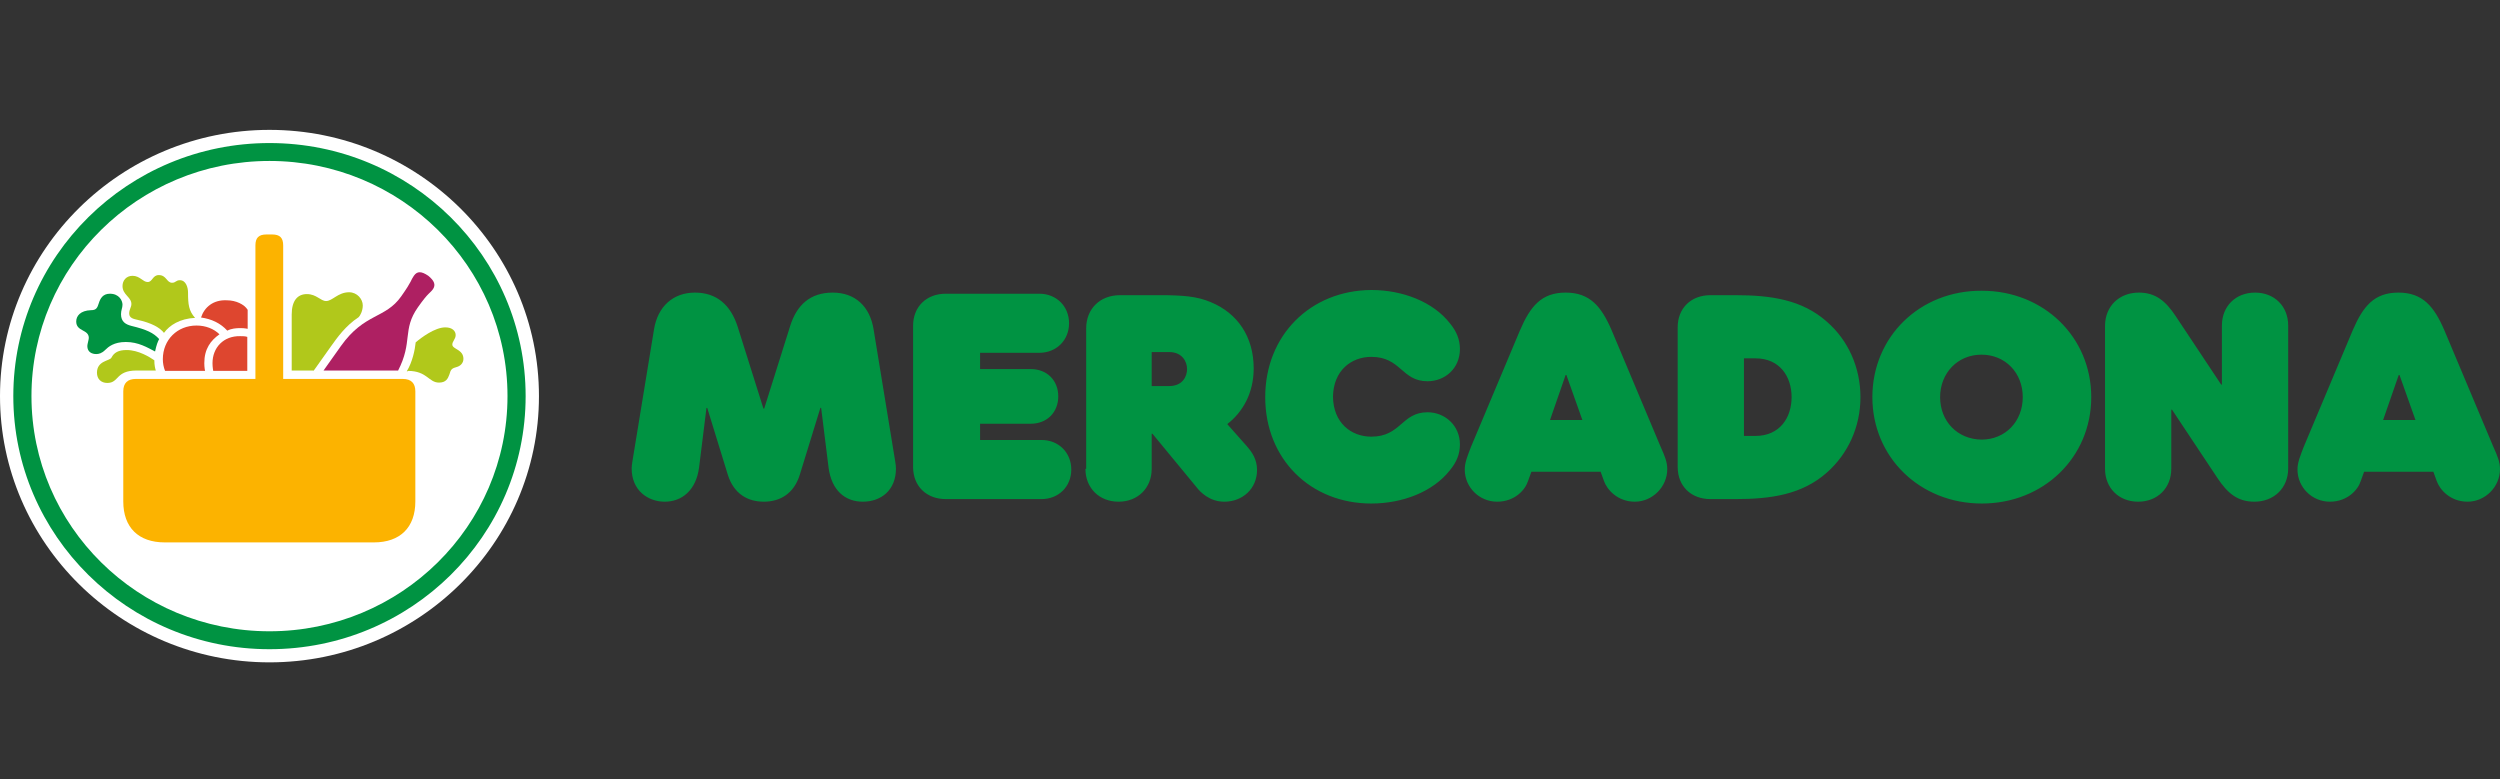
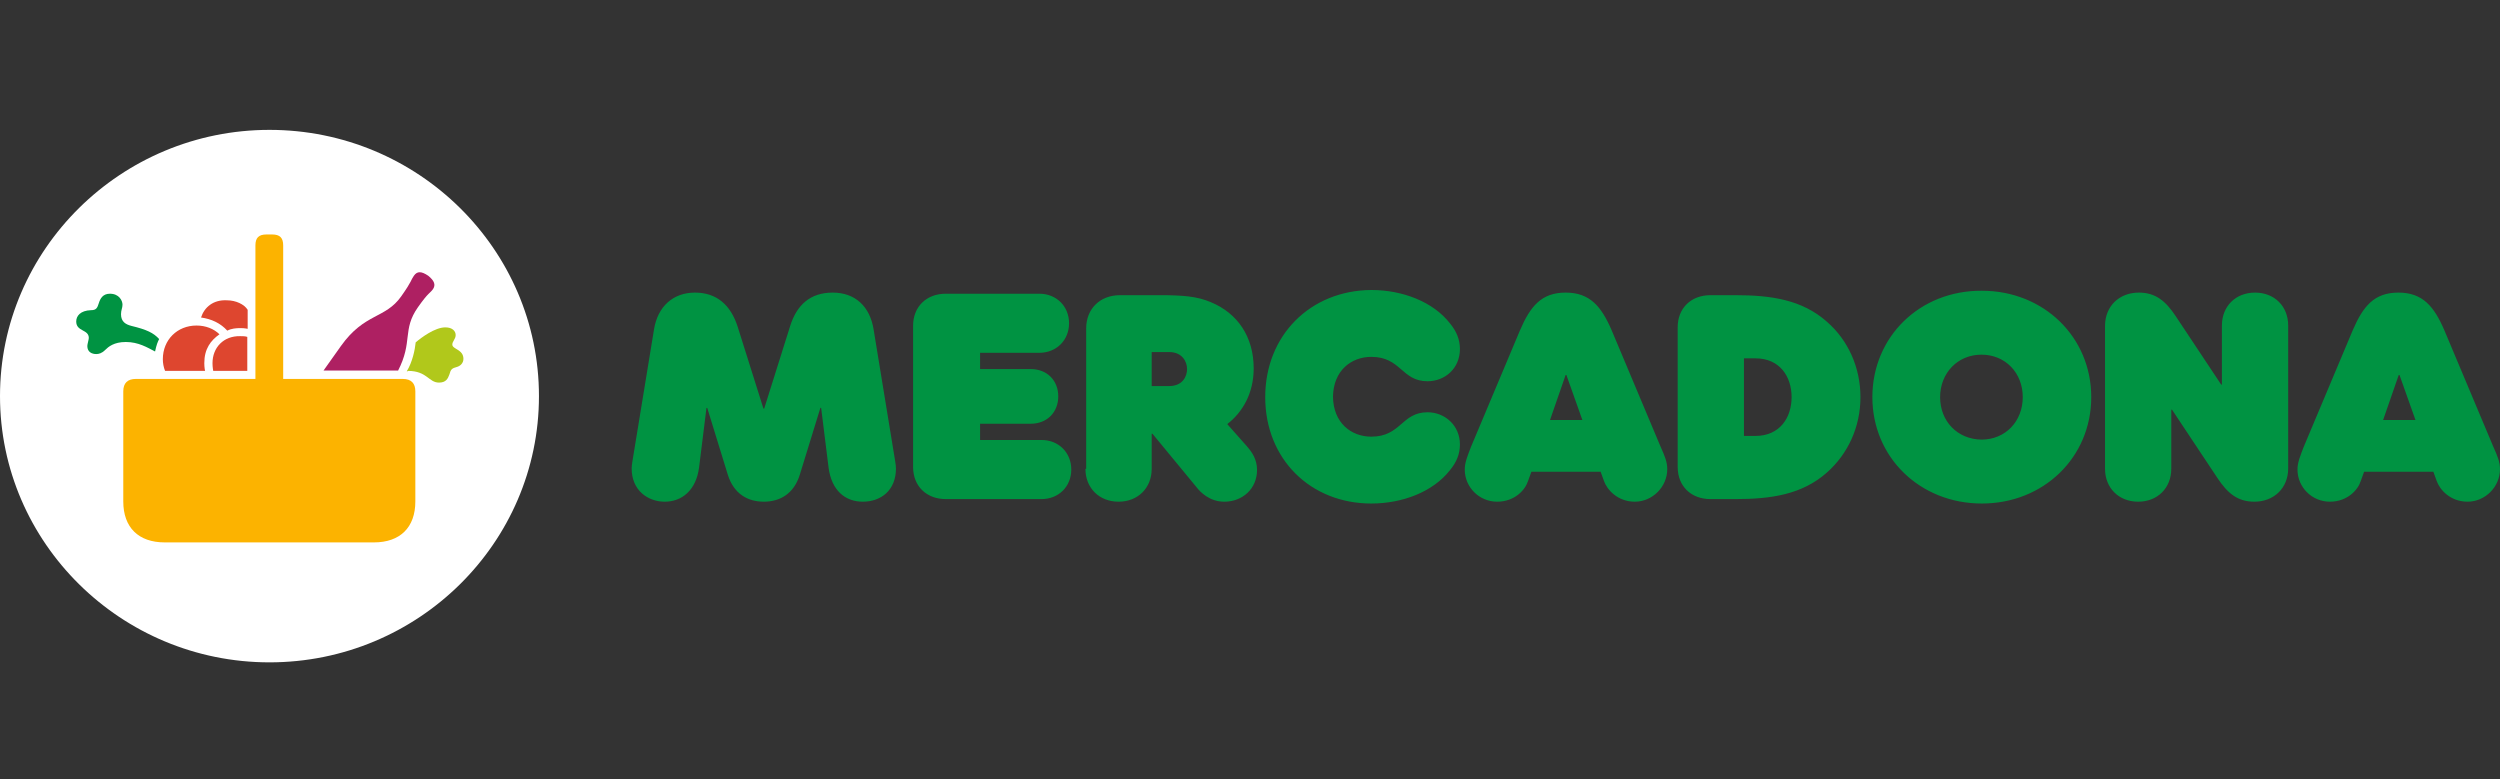
<svg xmlns="http://www.w3.org/2000/svg" width="154" height="48" viewBox="0 0 154 48" fill="none">
  <rect x="0" y="0" width="154" height="48" fill="#333333" stroke="none" />
  <g clip-path="url(#clip0_5954_11373)">
    <path d="M33.2 24.401C33.2 33.457 25.744 40.801 16.6 40.801C7.456 40.801 0 33.435 0 24.401C0 15.367 7.456 8 16.6 8C25.744 8 33.2 15.344 33.2 24.401Z" fill="white" />
-     <path d="M1.938 24.401C1.938 16.404 8.505 9.915 16.6 9.915C24.694 9.915 31.262 16.404 31.262 24.401C31.262 32.399 24.694 38.887 16.6 38.887C8.505 38.887 1.938 32.399 1.938 24.401ZM0.82 24.401C0.82 32.985 7.889 39.991 16.6 39.991C25.31 39.991 32.379 33.007 32.379 24.401C32.379 15.795 25.31 8.812 16.6 8.812C7.889 8.812 0.82 15.795 0.82 24.401Z" fill="#009342" />
    <path d="M24.513 22.847C25.448 21.044 24.764 20.323 25.744 18.927C26.428 17.958 26.474 18.093 26.679 17.8C26.839 17.552 26.77 17.305 26.383 16.989C25.95 16.696 25.699 16.696 25.494 16.989C25.288 17.282 25.402 17.282 24.718 18.251C23.738 19.648 22.461 19.265 21.001 21.315L19.93 22.824H24.513V22.847Z" fill="#AE2062" />
    <path d="M25.127 22.847C26.313 22.847 26.404 23.568 27.042 23.568C27.476 23.568 27.59 23.32 27.681 23.072C27.772 22.734 27.84 22.689 28.16 22.599C28.319 22.554 28.547 22.396 28.547 22.104C28.547 21.518 27.863 21.518 27.863 21.225C27.863 21.022 28.069 20.887 28.069 20.639C28.069 20.391 27.863 20.166 27.43 20.166C26.792 20.166 25.948 20.797 25.606 21.09C25.56 21.563 25.401 22.306 25.059 22.869H25.127V22.847Z" fill="#B1C81B" />
    <path d="M7.594 30.889C7.594 32.489 8.529 33.412 10.148 33.412H23.031C24.65 33.412 25.585 32.489 25.585 30.889V24.108C25.585 23.612 25.334 23.342 24.81 23.342H17.444V15.119C17.444 14.646 17.239 14.443 16.76 14.443H16.418C15.939 14.443 15.734 14.646 15.734 15.119V23.342H8.369C7.867 23.342 7.594 23.59 7.594 24.108V30.889Z" fill="#FCB300" />
-     <path d="M19.314 22.847L20.386 21.337C20.773 20.797 21.275 20.076 22.096 19.535C22.187 19.445 22.347 19.152 22.347 18.814C22.347 18.431 22.005 18.003 21.503 18.003C20.819 18.003 20.477 18.544 20.089 18.544C19.747 18.544 19.497 18.116 18.904 18.116C18.311 18.116 17.969 18.544 17.969 19.377V22.824H19.314V22.847Z" fill="#B1C81B" />
    <path d="M13.09 22.374C13.09 22.622 13.135 22.847 13.135 22.847H15.233V20.752C15.097 20.707 14.937 20.707 14.8 20.707C13.774 20.684 13.09 21.405 13.09 22.374Z" fill="#DE462F" />
    <path d="M10.031 22.125C10.031 22.373 10.077 22.621 10.168 22.846H12.631C12.631 22.846 12.585 22.643 12.585 22.373C12.585 21.495 12.973 20.976 13.52 20.593C13.178 20.256 12.676 20.053 12.106 20.053C10.921 20.053 10.031 20.931 10.031 22.125Z" fill="#DE462F" />
    <path d="M12.383 19.558C13.021 19.648 13.569 19.896 14.002 20.369C14.253 20.234 14.549 20.211 14.823 20.211C15.073 20.211 15.256 20.256 15.256 20.256V19.085C15.051 18.747 14.526 18.499 13.979 18.499C13.135 18.454 12.588 18.927 12.383 19.558Z" fill="#DE462F" />
-     <path d="M5.973 22.959C5.973 23.342 6.223 23.59 6.611 23.59C7.341 23.59 7.113 22.824 8.413 22.824H9.598C9.553 22.689 9.507 22.486 9.507 22.193C9.211 21.991 8.527 21.562 7.797 21.562C7.295 21.562 7.022 21.72 6.862 22.036C6.748 22.238 5.973 22.216 5.973 22.959Z" fill="#B1C81B" />
-     <path d="M7.547 17.621C7.547 18.162 8.094 18.297 8.094 18.725C8.094 18.928 7.957 19.063 7.957 19.311C7.957 19.604 8.254 19.649 8.436 19.694C9.371 19.896 9.85 20.189 10.101 20.505C10.443 20.032 11.081 19.626 12.016 19.581C11.629 19.153 11.583 18.748 11.583 18.027C11.583 17.689 11.446 17.261 11.081 17.261C10.83 17.261 10.83 17.418 10.602 17.418C10.26 17.418 10.26 16.945 9.782 16.945C9.394 16.945 9.394 17.373 9.097 17.373C8.801 17.373 8.619 16.99 8.163 16.99C7.775 16.99 7.547 17.283 7.547 17.621Z" fill="#B1C81B" />
    <path d="M4.695 19.805C4.695 20.436 5.471 20.278 5.471 20.819C5.471 20.909 5.379 21.202 5.379 21.314C5.379 21.697 5.676 21.81 5.927 21.81C6.086 21.81 6.269 21.765 6.474 21.562C6.679 21.359 7.021 21.067 7.751 21.067C8.526 21.067 9.073 21.404 9.552 21.652C9.643 21.224 9.712 21.067 9.803 20.886C9.461 20.503 9.028 20.301 8.093 20.075C7.751 19.985 7.454 19.828 7.454 19.354C7.454 19.107 7.546 18.971 7.546 18.769C7.546 18.521 7.34 18.093 6.77 18.093C6.337 18.093 6.177 18.386 6.086 18.678C5.995 18.971 5.927 19.107 5.607 19.107C4.946 19.129 4.695 19.467 4.695 19.805Z" fill="#009342" />
    <path d="M147.762 23.098H147.808L148.794 25.874H146.799L147.762 23.098ZM96.443 23.098H96.489L97.475 25.874H95.48L96.443 23.098ZM107.427 22.074H108.138C109.628 22.074 110.362 23.189 110.362 24.463C110.362 25.738 109.628 26.853 108.138 26.853H107.427V22.074ZM119.511 24.463C119.511 22.984 120.589 21.847 122.057 21.847C123.524 21.847 124.602 22.962 124.602 24.463C124.602 25.965 123.524 27.081 122.057 27.081C120.589 27.058 119.511 25.965 119.511 24.463ZM70.944 21.687H72.022C72.825 21.687 73.123 22.279 73.123 22.734C73.123 23.189 72.847 23.781 72.022 23.781H70.944V21.687ZM103.345 28.764C103.345 29.948 104.171 30.744 105.363 30.744H106.9C109.078 30.744 111.004 30.471 112.54 29.106C113.848 27.945 114.604 26.284 114.604 24.463C114.604 22.643 113.848 20.959 112.54 19.821C111.004 18.456 109.078 18.183 106.9 18.183H105.363C104.171 18.183 103.345 18.979 103.345 20.163V28.764ZM66.863 28.878C66.863 30.061 67.711 30.904 68.903 30.904C70.096 30.904 70.944 30.061 70.944 28.878V26.716H70.99L73.673 29.971C73.948 30.335 74.522 30.904 75.416 30.904C76.539 30.904 77.434 30.107 77.434 28.947C77.434 28.287 77.113 27.831 76.769 27.445L75.599 26.125C76.539 25.396 77.227 24.236 77.227 22.689C77.227 20.754 76.241 19.298 74.59 18.615C73.742 18.251 72.847 18.183 71.449 18.183H68.995C67.757 18.183 66.909 19.025 66.909 20.231V28.878H66.863ZM56.246 28.764C56.246 29.948 57.071 30.744 58.264 30.744H64.157C65.212 30.744 65.991 29.971 65.991 28.924C65.991 27.877 65.212 27.103 64.157 27.103H60.373V26.102H63.492C64.501 26.102 65.189 25.396 65.189 24.418C65.189 23.439 64.501 22.734 63.492 22.734H60.373V21.733H64.019C65.074 21.733 65.854 20.959 65.854 19.912C65.854 18.866 65.074 18.092 64.019 18.092H58.264C57.071 18.092 56.246 18.888 56.246 20.072V28.764ZM141.525 28.924C141.525 30.016 142.419 30.904 143.52 30.904C144.62 30.904 145.263 30.153 145.423 29.629L145.629 29.06H149.895L150.101 29.629C150.284 30.153 150.926 30.904 152.004 30.904C153.082 30.904 153.999 29.993 153.999 28.901C153.999 28.469 153.862 28.127 153.586 27.513L150.582 20.367C149.94 18.866 149.23 18.024 147.739 18.024C146.249 18.024 145.561 18.866 144.919 20.367L141.915 27.513C141.708 28.059 141.525 28.469 141.525 28.924ZM129.67 28.878C129.67 30.061 130.518 30.904 131.711 30.904C132.903 30.904 133.751 30.061 133.751 28.878V25.237H133.797L136.595 29.447C137.214 30.38 137.833 30.904 138.865 30.904C140.08 30.904 140.952 30.061 140.952 28.855V20.049C140.952 18.866 140.103 18.024 138.911 18.024C137.718 18.024 136.87 18.866 136.87 20.049V23.69H136.824L134.027 19.48C133.407 18.547 132.788 18.024 131.756 18.024C130.541 18.024 129.67 18.866 129.67 20.072V28.878ZM90.229 28.924C90.229 30.016 91.123 30.904 92.224 30.904C93.325 30.904 93.967 30.153 94.127 29.629L94.334 29.06H98.599L98.805 29.629C98.989 30.153 99.63 30.904 100.708 30.904C101.786 30.904 102.703 29.993 102.703 28.901C102.703 28.469 102.566 28.127 102.291 27.513L99.287 20.367C98.644 18.866 97.934 18.024 96.443 18.024C94.953 18.024 94.265 18.866 93.623 20.367L90.619 27.513C90.412 28.059 90.229 28.469 90.229 28.924ZM38.91 28.855C38.91 30.198 39.896 30.904 40.951 30.904C42.006 30.904 42.877 30.198 43.061 28.81L43.519 25.123H43.565L44.826 29.22C45.193 30.426 46.065 30.904 47.05 30.904C48.037 30.904 48.908 30.426 49.275 29.22L50.536 25.123H50.582L51.041 28.81C51.224 30.198 52.049 30.904 53.15 30.904C54.251 30.904 55.191 30.221 55.191 28.855C55.191 28.742 55.168 28.56 55.145 28.423L53.815 20.299C53.586 18.866 52.669 18.024 51.293 18.024C49.917 18.024 49.068 18.774 48.656 20.14L47.074 25.169H47.028L45.445 20.14C45.01 18.774 44.138 18.024 42.808 18.024C41.478 18.024 40.515 18.866 40.286 20.299L38.956 28.423C38.933 28.56 38.91 28.742 38.91 28.855ZM115.338 24.463C115.338 28.173 118.273 31.017 122.08 31.017C125.886 31.017 128.821 28.173 128.821 24.463C128.821 20.754 125.886 17.91 122.08 17.91C118.25 17.887 115.338 20.754 115.338 24.463ZM77.938 24.463C77.938 28.287 80.736 31.017 84.473 31.017C86.4 31.017 88.28 30.289 89.312 28.969C89.725 28.469 89.931 27.968 89.931 27.376C89.931 26.216 89.014 25.396 87.936 25.396C86.331 25.396 86.308 26.898 84.473 26.898C83.235 26.898 82.135 26.056 82.112 24.441C82.135 22.825 83.235 21.983 84.473 21.983C86.308 21.983 86.331 23.485 87.936 23.485C89.014 23.485 89.931 22.689 89.931 21.505C89.931 20.914 89.725 20.413 89.312 19.912C88.28 18.593 86.4 17.864 84.473 17.864C80.736 17.887 77.938 20.64 77.938 24.463Z" fill="#009342" />
  </g>
  <defs>
    <clipPath id="clip0_5954_11373">
      <rect width="154" height="48" fill="white" />
    </clipPath>
  </defs>
</svg>